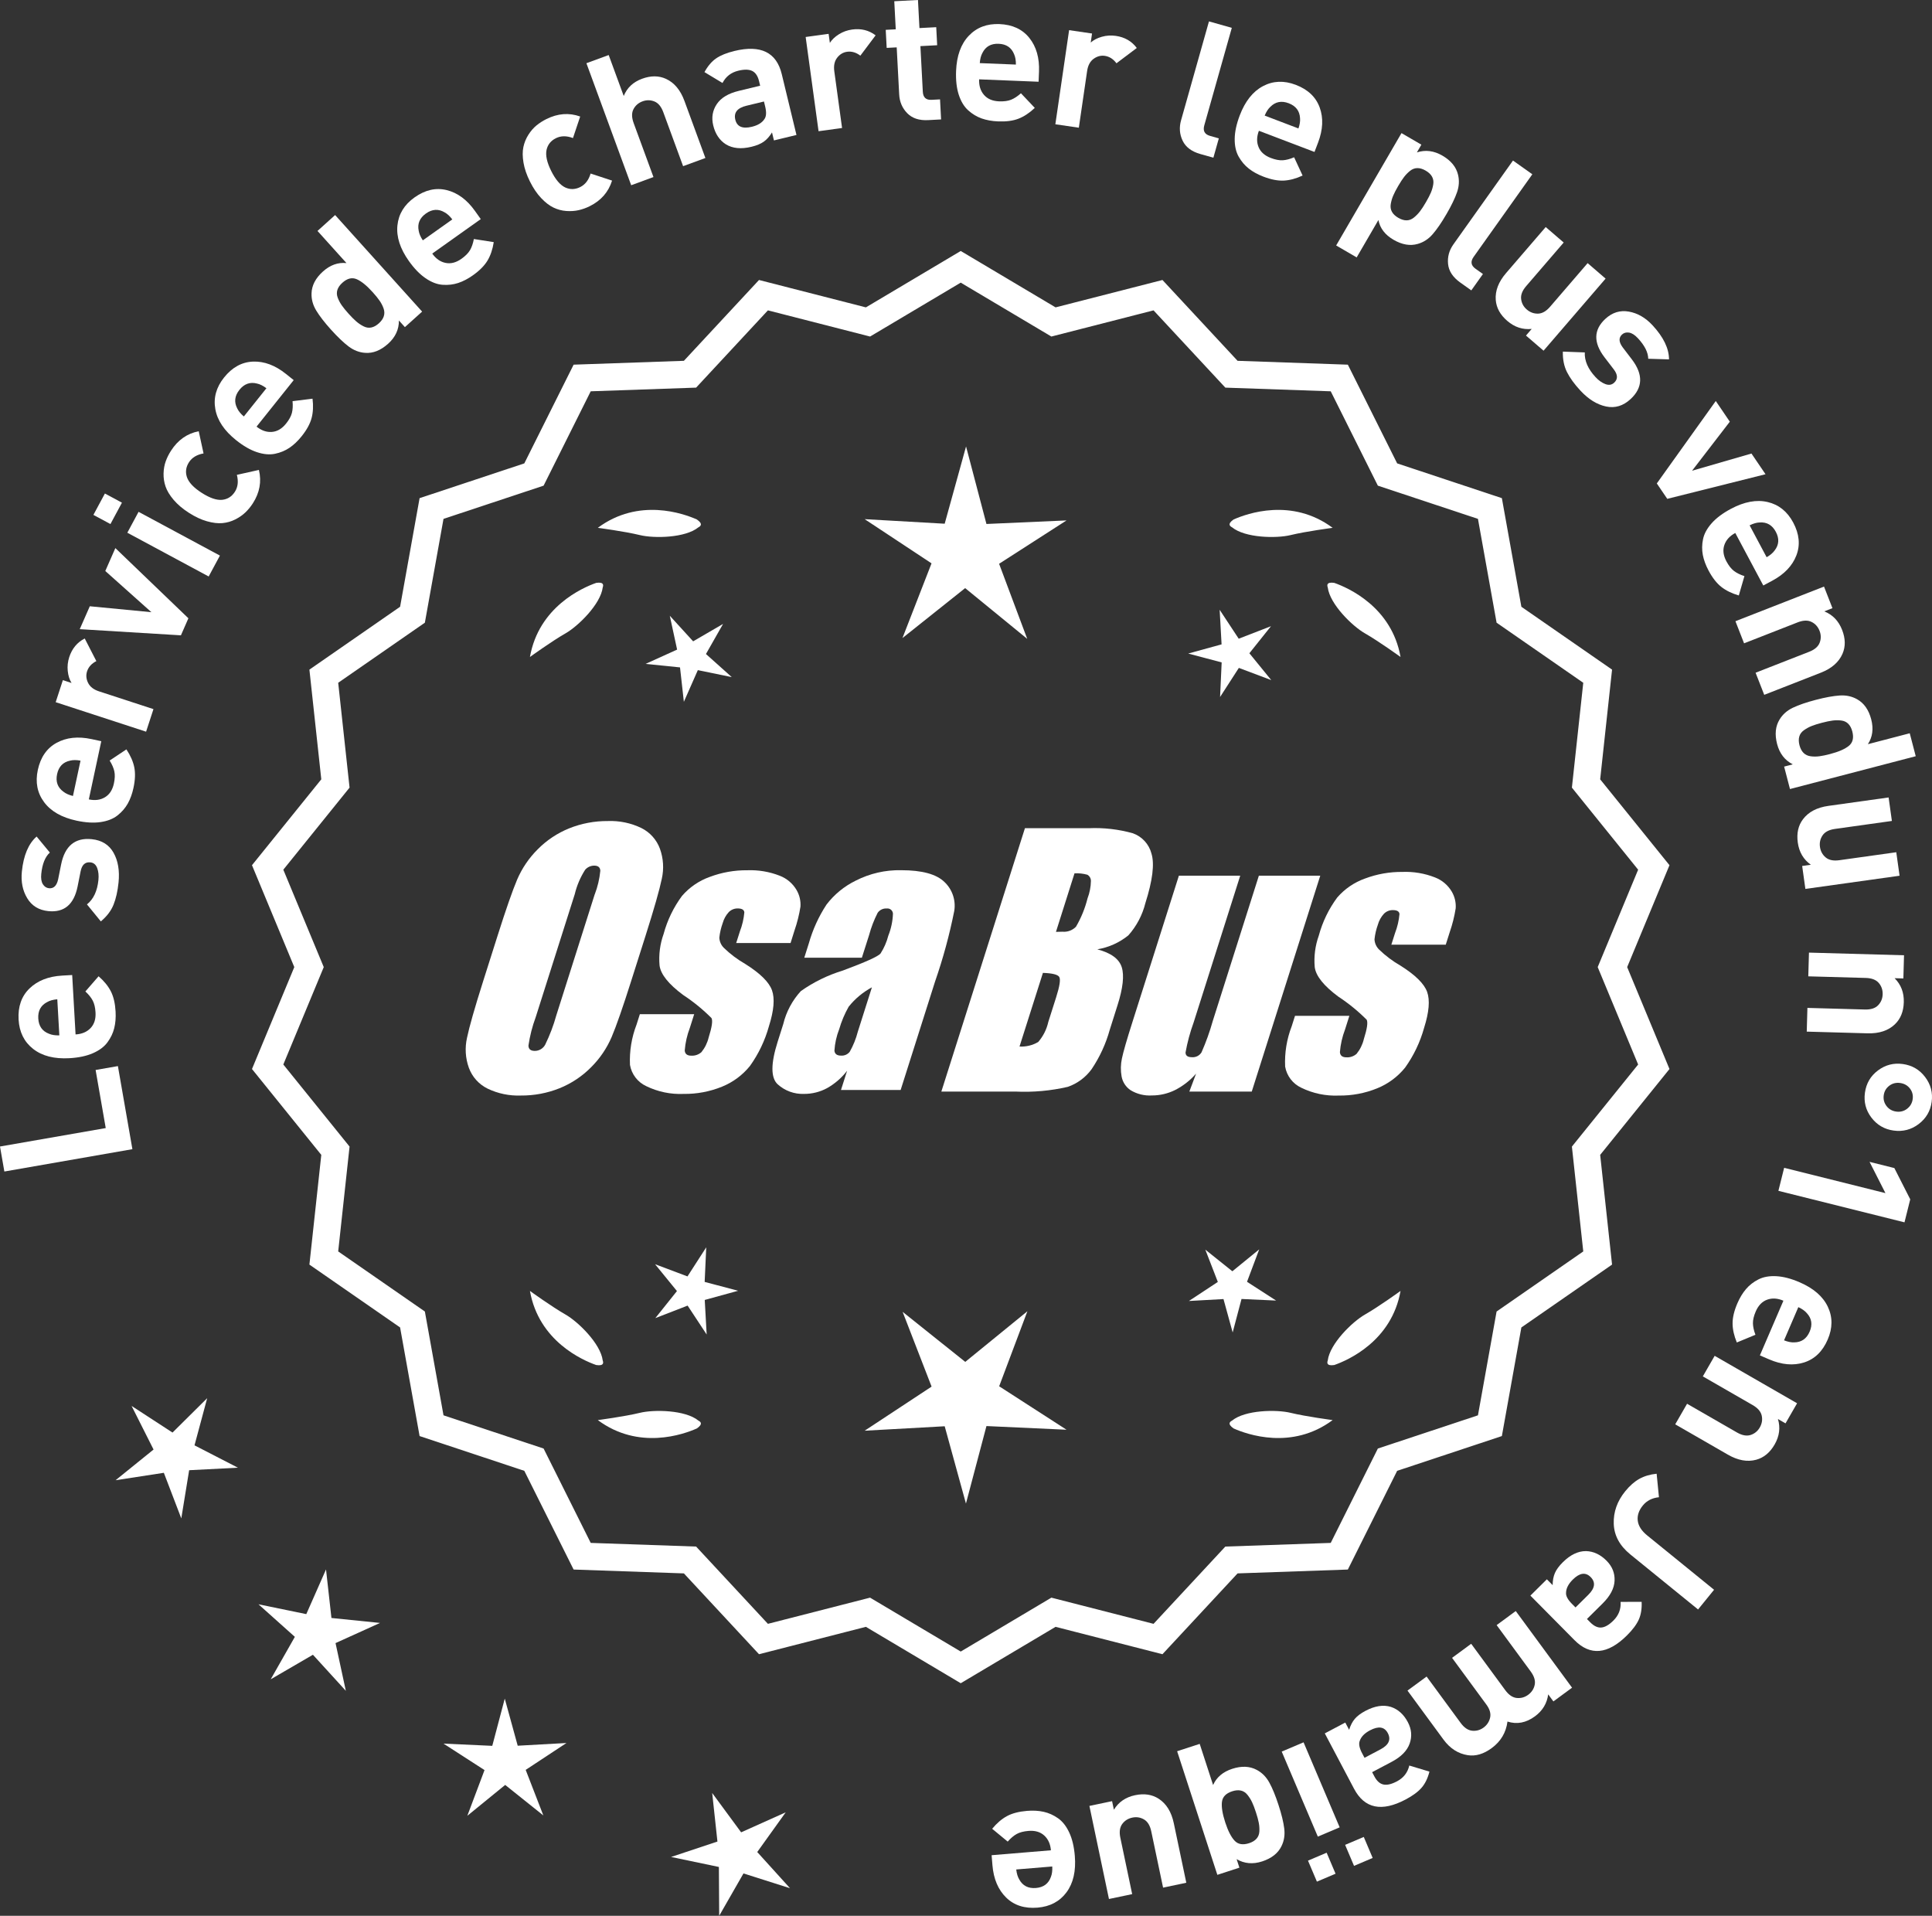
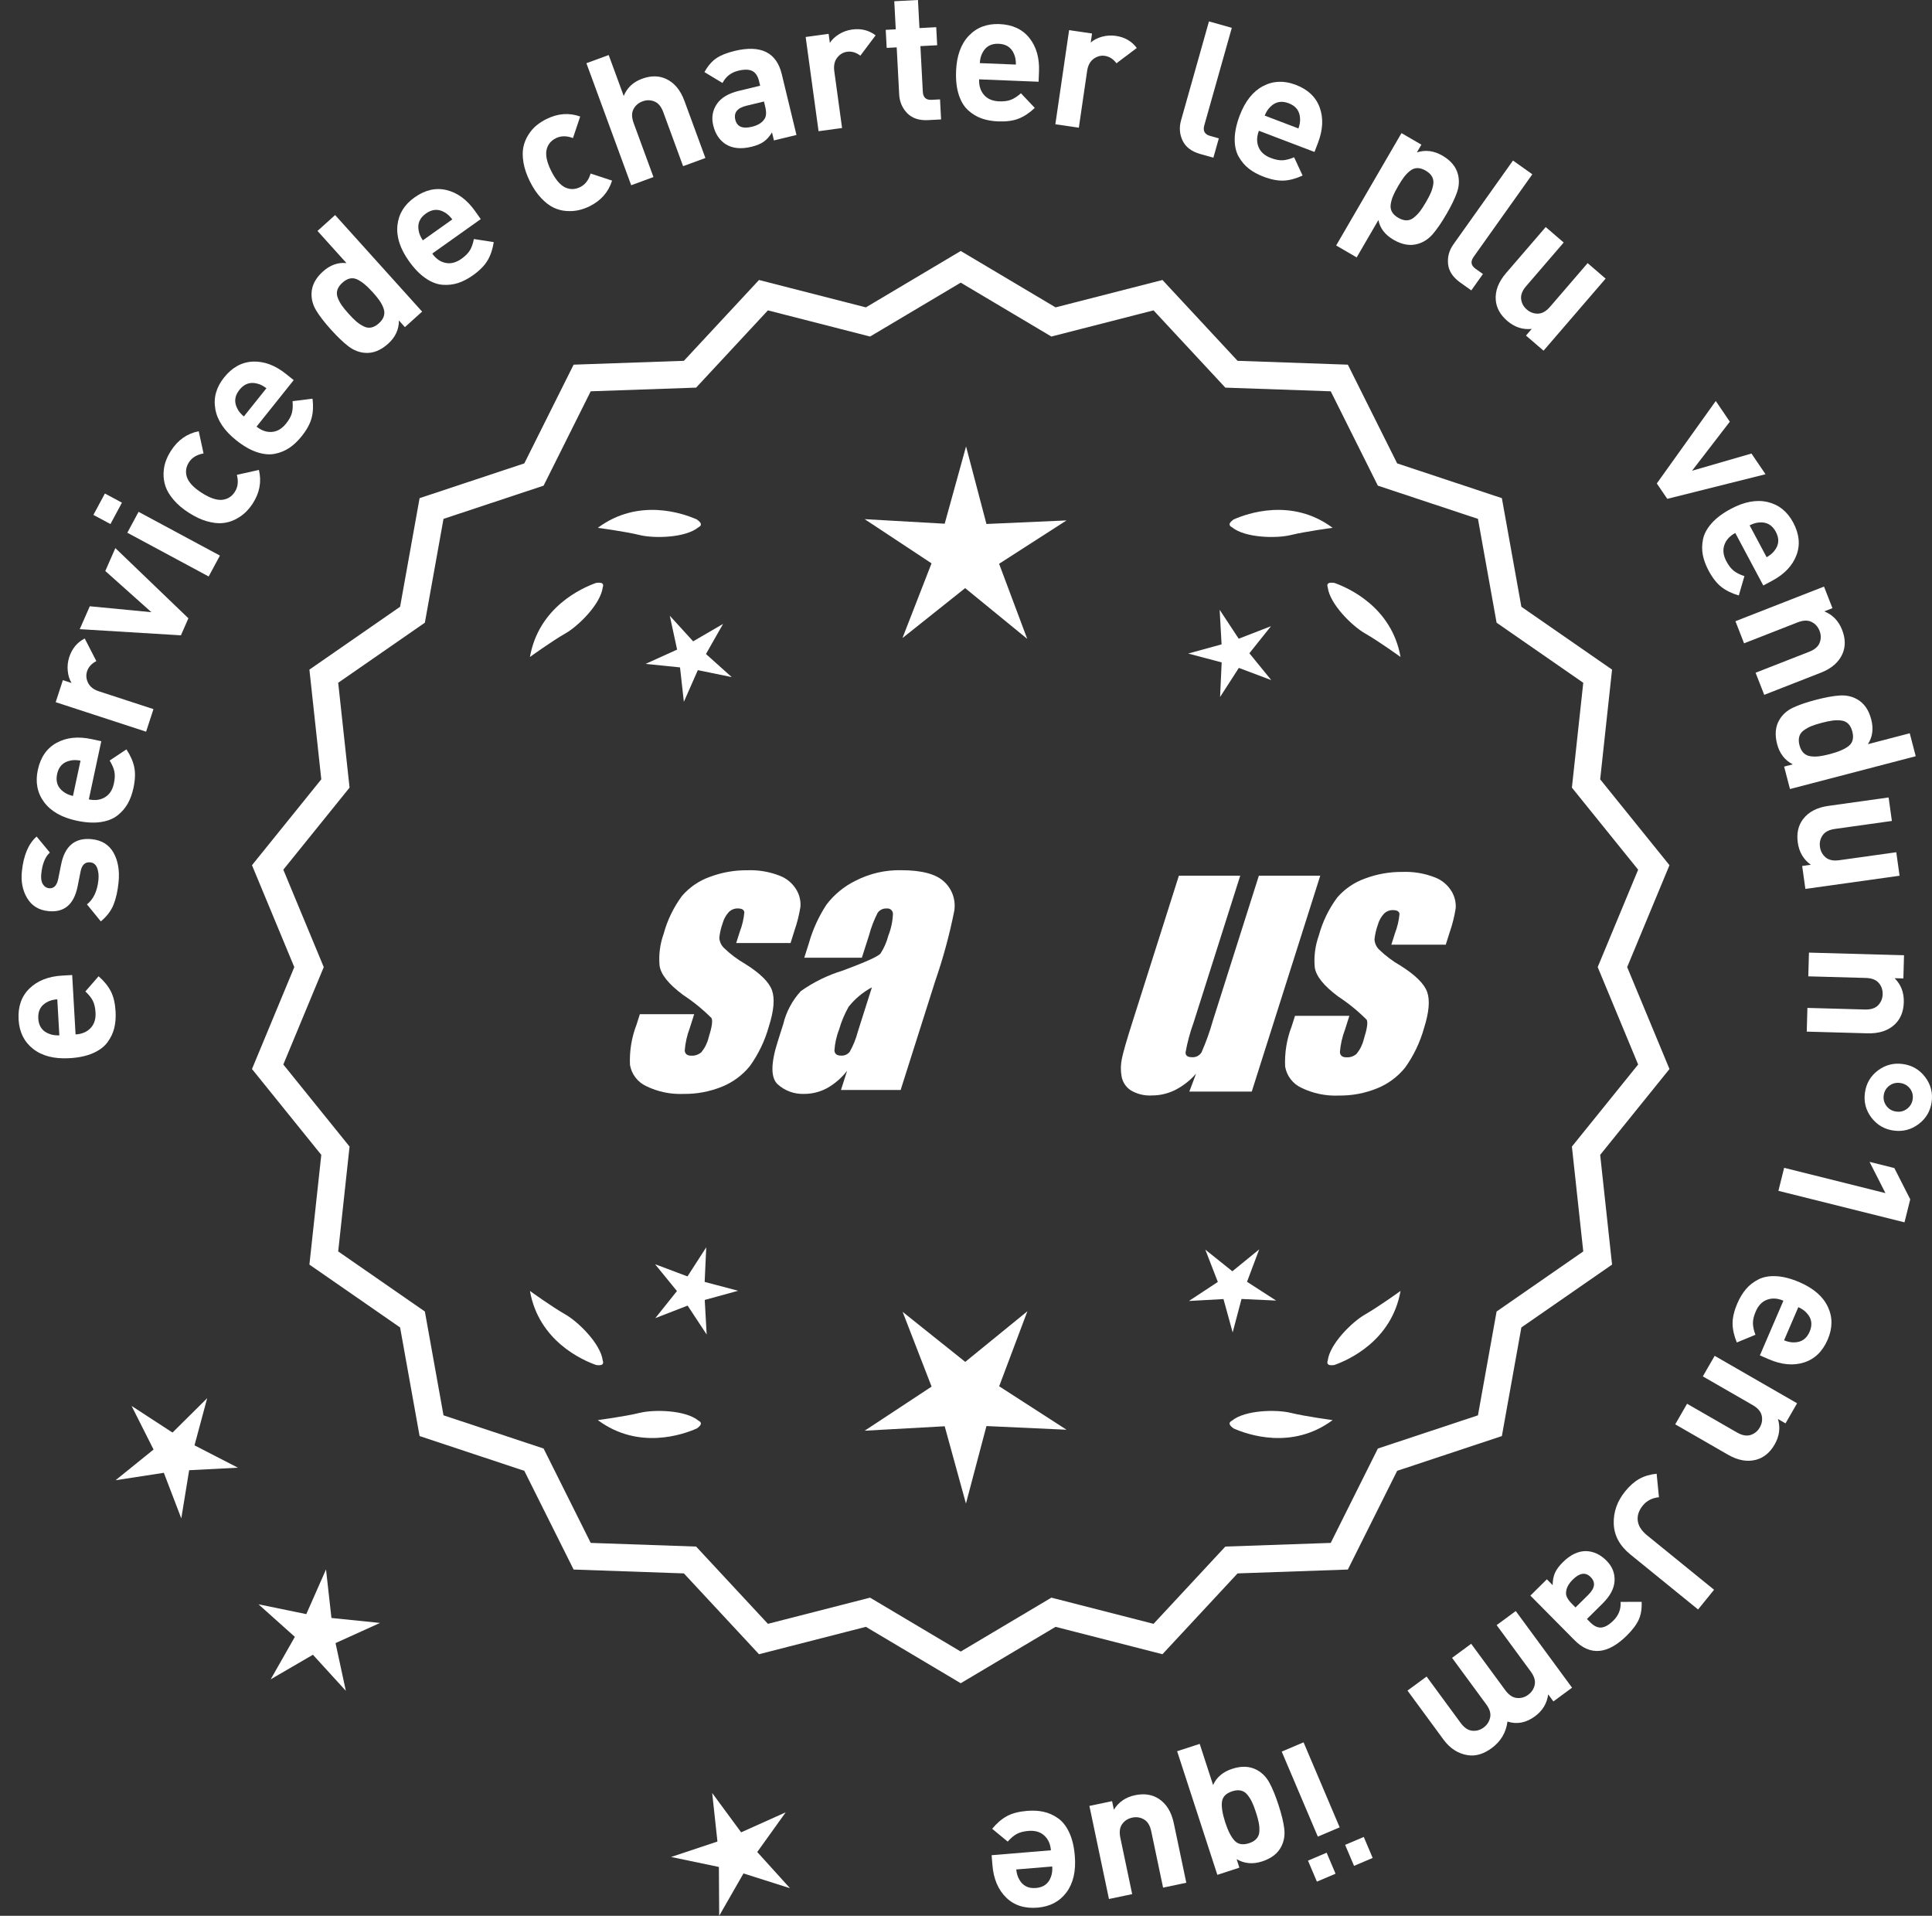
<svg xmlns="http://www.w3.org/2000/svg" id="Layer_2" data-name="Layer 2" viewBox="0 0 296.356 293.836">
  <rect x="0" y="0" width="296.356" height="293.836" fill="#333333" stroke="none" />
  <defs>
    <style>
      .cls-1 {
        fill: #fff;
      }
    </style>
  </defs>
  <g id="Layer_1-2" data-name="Layer 1">
    <g>
      <g>
        <polygon class="cls-1" points="31.781 214.446 26.462 219.719 20.184 215.634 23.555 222.322 17.729 227.03 25.133 225.891 27.81 232.886 29.014 225.494 36.495 225.108 29.836 221.679 31.781 214.446" />
        <polygon class="cls-1" points="50.841 248.158 50.009 240.714 46.983 247.567 39.647 246.057 45.229 251.052 41.526 257.563 48.001 253.798 53.05 259.332 51.469 252.009 58.292 248.918 50.841 248.158" />
-         <polygon class="cls-1" points="79.413 267.75 77.427 260.527 75.511 267.769 68.029 267.426 74.323 271.486 71.685 278.496 77.491 273.764 83.343 278.44 80.637 271.455 86.892 267.334 79.413 267.75" />
        <polygon class="cls-1" points="116.156 284.055 120.52 277.967 113.686 281.034 109.245 275.002 110.05 282.449 102.941 284.81 110.272 286.345 110.32 293.836 114.046 287.338 121.184 289.607 116.156 284.055" />
      </g>
      <g>
        <path class="cls-1" d="M147.37,257.538l-14.465-8.599-16.302,4.175-11.457-12.326-16.818-.586-7.52-15.055-15.972-5.301-2.974-16.563-13.831-9.586,1.813-16.73-10.57-13.094,6.453-15.542-6.453-15.542,10.57-13.094-1.813-16.73,13.831-9.586,2.974-16.563,15.972-5.301,7.52-15.055,16.818-.586,11.457-12.326,16.302,4.175,14.465-8.599,14.465,8.599,16.302-4.175,11.457,12.326,16.818.586,7.52,15.055,15.972,5.301,2.974,16.563,13.831,9.586-1.813,16.73,10.57,13.094-6.453,15.542,6.453,15.542-10.57,13.094,1.813,16.73-13.831,9.586-2.974,16.563-15.972,5.301-7.52,15.055-16.818.586-11.457,12.326-16.302-4.175-14.465,8.599ZM133.382,245.619l13.988,8.315,13.988-8.315,15.764,4.038,11.079-11.92,16.263-.567,7.272-14.558,15.445-5.126,2.876-16.017,13.375-9.27-1.753-16.179,10.222-12.662-6.24-15.029,6.24-15.029-10.222-12.662,1.753-16.178-13.375-9.27-2.876-16.017-15.445-5.126-7.272-14.558-16.263-.567-11.079-11.92-15.764,4.038-13.988-8.316-13.988,8.316-15.764-4.038-11.079,11.92-16.263.567-7.272,14.558-15.445,5.126-2.876,16.017-13.375,9.27,1.753,16.178-10.222,12.662,6.24,15.029-6.24,15.029,10.222,12.662-1.753,16.179,13.375,9.27,2.876,16.017,15.445,5.126,7.272,14.558,16.263.567,11.079,11.92,15.764-4.038Z" />
        <path class="cls-1" d="M147.37,258.165l-14.548-8.649-16.396,4.2-11.522-12.396-16.915-.591-7.563-15.141-16.063-5.332-2.991-16.658-13.911-9.641,1.823-16.827-10.631-13.169,6.49-15.631-6.49-15.631,10.631-13.17-1.823-16.827,13.911-9.641,2.991-16.658,16.063-5.332,7.563-15.141,16.915-.591,11.522-12.396,16.396,4.2,14.548-8.649,14.548,8.649,16.396-4.2,11.522,12.396,16.915.591,7.563,15.141,16.063,5.332,2.991,16.658,13.911,9.641-1.823,16.827,10.631,13.17-6.49,15.631,6.49,15.631-10.631,13.169,1.823,16.827-13.911,9.641-2.991,16.658-16.063,5.332-7.563,15.141-16.915.591-11.522,12.396-16.396-4.2-14.548,8.649ZM132.988,248.361l14.382,8.55,14.382-8.55.217.055,15.992,4.097,11.391-12.256,16.722-.583,7.477-14.969,15.88-5.27,2.957-16.469,13.752-9.531-1.803-16.634,10.51-13.019-6.416-15.453,6.416-15.453-10.51-13.02,1.803-16.634-13.752-9.531-2.957-16.469-15.88-5.27-7.477-14.969-16.722-.583-11.391-12.256-16.209,4.151-14.382-8.55-14.382,8.55-.217-.055-15.992-4.097-11.392,12.256-16.721.583-7.477,14.969-15.88,5.27-2.957,16.469-13.751,9.531,1.803,16.634-10.51,13.02,6.416,15.453-6.416,15.453,10.51,13.019-1.803,16.634,13.751,9.531,2.957,16.469,15.88,5.27,7.477,14.969,16.721.583,11.392,12.256,16.209-4.151ZM147.37,254.562l-14.071-8.365-15.858,4.062-11.145-11.99-16.36-.57-7.315-14.645-15.536-5.157-2.893-16.111-13.455-9.324,1.764-16.275-10.282-12.737,6.277-15.118-6.277-15.118,10.282-12.737-1.764-16.275,13.455-9.324,2.893-16.112,15.536-5.157,7.315-14.644,16.36-.571,11.145-11.99,15.858,4.062,14.071-8.364,14.071,8.365,15.858-4.062,11.144,11.99,16.36.571,7.315,14.644,15.536,5.157,2.893,16.112,13.454,9.324-1.763,16.275,10.282,12.737-6.277,15.118,6.277,15.118-10.282,12.737,1.763,16.275-13.454,9.324-2.893,16.111-15.536,5.157-7.315,14.645-16.36.57-11.144,11.99-15.858-4.062-14.071,8.365ZM133.465,245.041l.192.115,13.713,8.151,13.905-8.267,15.671,4.015,11.013-11.85,16.166-.562,7.229-14.473,15.354-5.095,2.859-15.922,13.295-9.215-1.743-16.082,10.161-12.587-6.203-14.94,6.203-14.94-10.161-12.587,1.743-16.082-13.295-9.215-2.859-15.923-15.354-5.095-7.229-14.472-16.167-.563-11.013-11.85-15.671,4.014-13.905-8.266-13.905,8.266-.217-.055-15.454-3.959-11.013,11.85-16.167.563-7.228,14.472-15.354,5.095-2.859,15.923-13.295,9.215,1.743,16.082-10.161,12.587,6.203,14.94-6.203,14.94,10.161,12.587-1.743,16.082,13.295,9.215,2.859,15.922,15.354,5.095,7.228,14.473,16.166.562,11.014,11.85,15.67-4.015Z" />
      </g>
      <g>
        <polygon class="cls-1" points="108.09 196.613 108.333 191.307 105.455 195.77 100.484 193.9 103.839 198.017 100.524 202.166 105.476 200.247 108.398 204.682 108.103 199.379 113.224 197.971 108.09 196.613" />
        <polygon class="cls-1" points="157.596 201.112 148.064 208.88 138.458 201.205 142.9 212.671 132.632 219.435 144.91 218.753 148.17 230.609 151.315 218.722 163.599 219.285 153.265 212.62 157.596 201.112" />
        <polygon class="cls-1" points="191.284 196.595 193.154 191.624 189.037 194.98 184.888 191.665 186.807 196.617 182.372 199.539 187.675 199.244 189.083 204.365 190.441 199.231 195.747 199.474 191.284 196.595" />
      </g>
      <g>
        <path class="cls-1" d="M188.984,217.889c-.197.099-.32.215-.359.348-.001.002-.003.003-.005.005.001 0.0.002.001.003.001-.063.227.115.505.606.846,2.043.909,8.925,3.375,15.191-1.283,0,0-4.07-.534-6.459-1.115-2.166-.527-6.98-.443-8.977,1.198Z" />
        <path class="cls-1" d="M203.648,209.155c0.0.002-0.0.004-0.0.007.001-0.0.002-.001.003-.001.11.208.43.288,1.022.199,2.109-.742,8.805-3.676,10.161-11.365,0,0-3.325,2.407-5.461,3.625-1.936,1.104-5.378,4.471-5.703,7.036-.075.207-.085.376-.022.5Z" />
      </g>
      <g>
        <path class="cls-1" d="M107.137,217.889c.197.099.32.215.359.348.001.002.003.003.005.005-.001 0-.002.001-.003.001.063.227-.115.505-.606.846-2.043.909-8.925,3.375-15.191-1.283,0,0,4.07-.534,6.459-1.115,2.166-.527,6.98-.443,8.977,1.198Z" />
        <path class="cls-1" d="M92.474,209.155c-0.0.002 0.0.004 0.0.007-.001-0-.002-.001-.003-.001-.11.208-.43.288-1.022.199-2.109-.742-8.805-3.676-10.161-11.365,0,0,3.325,2.407,5.461,3.625,1.936,1.104,5.378,4.471,5.703,7.036.075.207.085.376.022.5Z" />
      </g>
      <g>
        <path class="cls-1" d="M107.137,80.873c.197-.099.32-.215.359-.348.001-.002.003-.003.005-.005-.001-0-.002-.001-.003-.001.063-.227-.115-.505-.606-.846-2.043-.909-8.925-3.375-15.191,1.283,0,0,4.07.534,6.459,1.115,2.166.527,6.98.443,8.977-1.198Z" />
        <path class="cls-1" d="M92.474,89.606c-0-.002 0-.004 0-.007-.001 0-.002.001-.003.001-.11-.208-.43-.288-1.022-.199-2.109.742-8.805,3.676-10.161,11.365,0,0,3.325-2.407,5.461-3.625,1.936-1.104,5.378-4.471,5.703-7.036.075-.207.085-.376.022-.5Z" />
      </g>
      <g>
        <path class="cls-1" d="M188.984,80.873c-.197-.099-.32-.215-.359-.348-.001-.002-.003-.003-.005-.005.001-0.0.002-.001.003-.001-.063-.227.115-.505.606-.846,2.043-.909,8.925-3.375,15.191,1.283,0,0-4.07.534-6.459,1.115-2.166.527-6.98.443-8.977-1.198Z" />
        <path class="cls-1" d="M203.648,89.606c0-.002-0-.004-0-.007.001 0.0.002.001.003.001.11-.208.43-.288,1.022-.199,2.109.742,8.805,3.676,10.161,11.365,0,0-3.325-2.407-5.461-3.625-1.936-1.104-5.378-4.471-5.703-7.036-.075-.207-.085-.376-.022-.5Z" />
      </g>
      <g id="Group_4" data-name="Group 4">
        <g id="Group_1" data-name="Group 1">
-           <path id="Path_1" data-name="Path 1" class="cls-1" d="M96.828,150.432c-1.287,4.058-2.289,6.932-3.006,8.623-.743,1.73-1.811,3.301-3.145,4.628-1.374,1.392-3.018,2.488-4.831,3.221-1.89.759-3.911,1.14-5.947,1.123-1.762.067-3.514-.296-5.104-1.059-1.333-.652-2.362-1.794-2.872-3.188-.534-1.48-.633-3.081-.285-4.615.343-1.661,1.174-4.572,2.493-8.734l2.193-6.911c1.287-4.058,2.289-6.932,3.006-8.623.743-1.73,1.811-3.301,3.145-4.628,1.374-1.392,3.018-2.488,4.831-3.221,1.89-.757,3.911-1.138,5.947-1.12,1.762-.067,3.514.296,5.104,1.059,1.332.654,2.36,1.796,2.872,3.189.534,1.48.633,3.082.285,4.616-.343,1.661-1.173,4.571-2.492,8.731l-2.194,6.909ZM91.237,137.158c.442-1.159.728-2.373.849-3.608-.025-.526-.342-.786-.951-.786-.528.006-1.028.236-1.375.634-.738,1.153-1.278,2.422-1.598,3.754l-5.99,18.863c-.521,1.405-.892,2.861-1.11,4.343,0,.552.337.824.98.824.663-.002,1.272-.367,1.586-.951.708-1.449,1.281-2.96,1.712-4.514l5.891-18.565.005.005Z" />
          <path id="Path_2" data-name="Path 2" class="cls-1" d="M121.264,144.64h-8.337l.571-1.795c.36-.932.588-1.91.678-2.904-.032-.406-.374-.609-1.027-.609-.511-.005-1.002.199-1.36.563-.44.48-.76,1.059-.932,1.687-.261.721-.434,1.471-.516,2.234.027.588.273,1.145.692,1.559.987.957,2.09,1.787,3.283,2.47,2.283,1.433,3.65,2.78,4.102,4.039.45,1.262.298,3.1-.469,5.516-.606,2.188-1.593,4.253-2.916,6.099-1.134,1.403-2.607,2.494-4.28,3.17-1.866.76-3.866,1.137-5.881,1.11-1.989.089-3.969-.323-5.758-1.198-1.308-.611-2.234-1.824-2.479-3.246-.096-2.11.247-4.217,1.008-6.188l.507-1.598h8.334l-.665,2.097c-.426,1.113-.691,2.281-.786,3.469.038.533.375.799.995.799.573.035,1.136-.159,1.566-.539.535-.66.914-1.431,1.11-2.258.501-1.579.646-2.568.436-2.968-1.324-1.328-2.782-2.516-4.35-3.545-2.238-1.661-3.445-3.17-3.62-4.527-.144-1.635.068-3.281.622-4.825.569-2.111,1.53-4.096,2.831-5.852,1.142-1.318,2.605-2.319,4.247-2.904,1.841-.694,3.795-1.04,5.763-1.02,1.695-.065,3.385.22,4.965.837,1.093.416,2.01,1.195,2.597,2.206.446.77.652,1.655.589,2.543-.197,1.246-.505,2.473-.919,3.665l-.603,1.927v-.013Z" />
          <path id="Path_3" data-name="Path 3" class="cls-1" d="M132.202,146.892h-8.832l.704-2.219c.594-2.102,1.506-4.101,2.703-5.929,1.19-1.558,2.727-2.818,4.489-3.678,2.159-1.102,4.557-1.651,6.981-1.598,3.183,0,5.391.602,6.626,1.807,1.207,1.138,1.77,2.801,1.503,4.439-.732,3.678-1.717,7.301-2.948,10.842l-5.275,16.619h-9.151l.939-2.948c-.833,1.085-1.877,1.991-3.069,2.663-1.084.587-2.299.892-3.532.888-1.495.057-2.952-.476-4.058-1.483-1.059-.989-1.059-3.155,0-6.499l.863-2.723c.457-1.89,1.387-3.633,2.701-5.066,1.961-1.384,4.13-2.445,6.425-3.145,3.5-1.3,5.432-2.171,5.795-2.614.543-.846.947-1.772,1.198-2.745.429-1.076.669-2.218.71-3.376-.029-.466-.43-.82-.895-.792-.018.001-.037.003-.055.005-.549-.041-1.079.21-1.395.66-.559,1.094-1.001,2.244-1.319,3.43l-1.105,3.462ZM133.746,151.431c-1.375.739-2.587,1.749-3.563,2.968-.617,1.087-1.105,2.242-1.452,3.442-.417,1.06-.665,2.179-.735,3.316.057.494.387.748,1.008.748.515.039,1.016-.18,1.337-.584.548-.968.966-2.005,1.243-3.082l2.162-6.809Z" />
        </g>
        <g id="Group_3" data-name="Group 3">
-           <path id="Path_7" data-name="Path 7" class="cls-1" d="M157.209,127.026h9.778c2.286-.102,4.574.159,6.778.773,1.417.502,2.491,1.676,2.866,3.132.482,1.573.169,4.102-.939,7.589-.458,1.832-1.352,3.527-2.606,4.939-1.376,1.117-3.019,1.855-4.768,2.143,2.092.552,3.341,1.458,3.747,2.732s.191,3.227-.647,5.852l-1.186,3.747c-.599,2.16-1.543,4.209-2.797,6.068-.911,1.247-2.181,2.187-3.64,2.694-2.64.61-5.352.853-8.059.723h-11.338l12.82-40.394h-.012ZM159.98,149.209l-3.594,11.305c1.003.055,2-.187,2.866-.697.763-.878,1.295-1.933,1.548-3.069l1.198-3.766c.552-1.731.712-2.779.481-3.145-.229-.368-1.059-.571-2.505-.622l.005-.007ZM164.824,133.941l-2.847,8.985c.425-.019.755-.025.989-.025.773.074,1.538-.207,2.08-.762.796-1.36,1.394-2.827,1.775-4.356.325-.849.501-1.747.519-2.656.007-.396-.201-.766-.545-.964-.638-.177-1.299-.25-1.96-.218l-.012-.003Z" />
          <path id="Path_8" data-name="Path 8" class="cls-1" d="M202.518,134.311l-10.506,33.107h-9.574l1.034-2.752c-.9,1.034-1.989,1.886-3.208,2.511-1.107.552-2.327.839-3.563.837-1.145.071-2.284-.208-3.267-.799-.732-.487-1.233-1.252-1.389-2.118-.163-.914-.146-1.851.051-2.759.197-.957.742-2.86,1.649-5.7l7.089-22.332h9.409l-7.152,22.528c-.542,1.492-.956,3.028-1.236,4.59,0,.481.317.723.97.723.596.053,1.171-.237,1.483-.748.687-1.562,1.264-3.17,1.725-4.812l7.07-22.28h9.409l.005.004Z" />
          <path id="Path_9" data-name="Path 9" class="cls-1" d="M221.76,144.893h-8.338l.571-1.795c.36-.932.588-1.91.678-2.904-.032-.406-.374-.609-1.027-.609-.511-.004-1.001.199-1.359.563-.44.48-.76,1.059-.932,1.687-.26.721-.432,1.47-.514,2.231.027.588.273,1.145.692,1.559.986.958,2.089,1.788,3.281,2.472,2.283,1.433,3.65,2.78,4.102,4.039.45,1.262.298,3.1-.469,5.516-.606,2.188-1.593,4.253-2.916,6.099-1.134,1.403-2.607,2.494-4.28,3.17-1.866.76-3.866,1.137-5.881,1.11-1.989.089-3.969-.323-5.758-1.198-1.308-.611-2.234-1.824-2.479-3.246-.096-2.11.247-4.217,1.008-6.188l.507-1.598h8.338l-.665,2.099c-.426,1.113-.691,2.281-.786,3.469.038.533.375.799.995.799.573.035,1.136-.159,1.566-.539.535-.66.914-1.431,1.11-2.258.501-1.579.646-2.568.436-2.968-1.324-1.328-2.782-2.516-4.35-3.545-2.238-1.661-3.445-3.17-3.62-4.527-.144-1.635.068-3.281.622-4.825.569-2.111,1.53-4.096,2.831-5.852,1.142-1.318,2.605-2.319,4.247-2.904,1.841-.694,3.795-1.04,5.763-1.02,1.695-.065,3.385.22,4.965.837,1.096.414,2.016,1.194,2.606,2.206.446.77.652,1.655.589,2.543-.197,1.246-.505,2.473-.919,3.665l-.609,1.921-.007-.009Z" />
        </g>
      </g>
      <g>
-         <path class="cls-1" d="M18.085,163.511l2.224,12.744-19.64,3.426-.669-3.835,16.22-2.828-1.554-8.91,3.419-.597Z" />
+         <path class="cls-1" d="M18.085,163.511Z" />
        <path class="cls-1" d="M11.073,149.544l.518,9.113c.97-.056,1.736-.38,2.301-.973.565-.593.818-1.393.761-2.398-.042-.745-.184-1.35-.426-1.813-.24-.463-.618-.932-1.132-1.407l2.028-2.331c.845.737,1.473,1.511,1.884,2.318.411.809.651,1.838.723,3.086.053.933-.016,1.782-.207,2.551-.189.768-.535,1.493-1.039,2.176-.504.684-1.247,1.239-2.232,1.67-.986.43-2.186.685-3.603.766-2.33.132-4.185-.342-5.563-1.423-1.38-1.081-2.124-2.581-2.234-4.501-.113-1.993.447-3.587,1.679-4.778,1.231-1.192,2.899-1.848,5.007-1.968l1.537-.087ZM8.788,153.264c-.632.055-1.147.196-1.546.424-.982.505-1.438,1.344-1.371,2.519.066,1.174.615,1.956,1.647,2.346.422.183.95.265,1.585.247l-.315-5.535Z" />
        <path class="cls-1" d="M14.073,128.71c1.541.156,2.657.852,3.348,2.085.691,1.233.945,2.751.763,4.552-.136,1.337-.393,2.475-.769,3.412-.377.938-1.026,1.791-1.948,2.56l-2.128-2.607c1-.799,1.587-2.044,1.758-3.734.072-.705.008-1.321-.191-1.849-.2-.526-.551-.815-1.052-.866-.798-.081-1.297.385-1.492,1.396l-.462,2.317c-.562,2.757-2.057,4.013-4.491,3.766-1.449-.147-2.525-.806-3.232-1.975s-.981-2.534-.822-4.095c.25-2.469,1.005-4.26,2.261-5.37l2.03,2.457c-.723.658-1.162,1.749-1.316,3.272-.07.687.013,1.216.247,1.587s.547.576.936.615c.725.073,1.193-.386,1.407-1.377l.454-2.262c.571-2.85,2.139-4.146,4.701-3.885Z" />
        <path class="cls-1" d="M15.536,113.681l-1.91,8.926c.95.203,1.775.093,2.477-.329.702-.423,1.157-1.127,1.368-2.113.156-.729.179-1.35.069-1.86-.111-.511-.351-1.062-.72-1.657l2.57-1.712c.622.935,1.023,1.847,1.205,2.734.183.889.143,1.944-.119,3.167-.195.913-.486,1.715-.873,2.405-.386.69-.911,1.298-1.577,1.823-.667.526-1.532.866-2.596,1.021s-2.289.083-3.677-.214c-2.281-.488-3.944-1.436-4.989-2.844-1.045-1.406-1.367-3.05-.964-4.931.418-1.953,1.378-3.341,2.881-4.165,1.505-.824,3.286-1.015,5.349-.574l1.506.323ZM12.351,116.663c-.625-.114-1.16-.114-1.604.001-1.08.227-1.743.916-1.989,2.065-.246,1.15.076,2.05.969,2.698.359.287.848.506,1.463.657l1.161-5.422Z" />
        <path class="cls-1" d="M12.997,97.928l1.783,3.469c-.729.371-1.203.893-1.425,1.567-.189.585-.137,1.177.158,1.774s.852,1.029,1.668,1.295l8.358,2.729-1.13,3.46-13.868-4.525,1.104-3.381,1.331.435c-.31-.494-.505-1.103-.582-1.825-.078-.722-.002-1.438.229-2.148.43-1.313,1.221-2.263,2.373-2.849Z" />
        <path class="cls-1" d="M17.695,84.064l11.204,10.765-1.147,2.614-15.52-.945,1.543-3.512,9.449.909-7.072-6.318,1.543-3.513Z" />
        <path class="cls-1" d="M18.705,77.098l-1.764,3.279-2.614-1.405,1.764-3.28,2.614,1.406ZM33.734,85.213l-1.725,3.205-12.478-6.711,1.724-3.205,12.479,6.711Z" />
        <path class="cls-1" d="M39.716,72.075c.429,1.785.117,3.493-.933,5.126-.333.519-.716.983-1.146,1.394-.431.411-.95.771-1.559,1.079-.608.308-1.261.493-1.956.557s-1.49-.031-2.382-.283c-.893-.252-1.815-.686-2.774-1.302-.958-.615-1.736-1.276-2.336-1.984-.6-.706-1.011-1.388-1.233-2.042-.224-.653-.325-1.323-.307-2.01.021-.687.132-1.309.336-1.866.202-.557.47-1.095.804-1.613,1.06-1.648,2.478-2.645,4.253-2.99l.74,3.405c-1.027.183-1.773.635-2.238,1.357-.464.722-.57,1.475-.319,2.257.271.819,1.028,1.628,2.269,2.425,1.258.808,2.313,1.166,3.172,1.073.817-.096,1.457-.505,1.921-1.228.465-.722.567-1.589.307-2.6l3.382-.755Z" />
        <path class="cls-1" d="M45.051,58.303l-5.699,7.13c.758.605,1.545.877,2.361.812s1.538-.49,2.168-1.278c.467-.582.765-1.127.894-1.633.131-.506.162-1.107.099-1.804l3.065-.382c.138,1.113.088,2.108-.146,2.984-.234.876-.742,1.803-1.524,2.779-.582.729-1.201,1.316-1.854,1.761-.655.445-1.396.754-2.229.926-.831.173-1.757.09-2.777-.248-1.02-.338-2.084-.95-3.191-1.836-1.823-1.457-2.887-3.048-3.191-4.774-.306-1.726.142-3.339,1.343-4.841,1.248-1.56,2.728-2.372,4.439-2.438,1.714-.064,3.393.562,5.041,1.879l1.202.962ZM40.867,59.546c-.508-.382-.986-.62-1.435-.717-1.067-.279-1.969.04-2.702.958-.734.919-.849,1.868-.341,2.848.193.417.531.831,1.016,1.241l3.462-4.33Z" />
        <path class="cls-1" d="M64.751,47.794l-2.641,2.38-.919-1.019c.009,1.375-.542,2.562-1.651,3.562-1.138,1.025-2.312,1.493-3.523,1.403-.908-.061-1.758-.388-2.545-.984-.788-.596-1.688-1.456-2.702-2.579-.998-1.109-1.755-2.087-2.266-2.933s-.749-1.725-.716-2.635c.036-1.214.617-2.327,1.739-3.339,1.109-1,2.314-1.433,3.617-1.3l-4.442-4.929,2.703-2.438,13.346,14.81ZM57.155,44.802c-.911-1.012-1.728-1.672-2.444-1.98-.719-.308-1.451-.125-2.199.55-.389.35-.642.717-.762,1.101-.118.384-.1.781.057,1.192.157.411.362.799.614,1.162.253.363.604.794,1.053,1.294.45.499.843.893,1.179,1.181.335.289.702.536,1.102.741.398.206.794.27,1.189.19.393-.078.784-.292,1.173-.643.389-.35.643-.716.761-1.1.12-.384.104-.785-.046-1.202-.15-.418-.358-.815-.623-1.192-.264-.377-.615-.809-1.053-1.294Z" />
        <path class="cls-1" d="M73.745,33.606l-7.441,5.287c.562.792,1.244,1.269,2.047,1.431.803.163,1.615-.048,2.436-.632.609-.433,1.045-.874,1.31-1.325.264-.45.46-1.02.59-1.707l3.052.477c-.175,1.108-.494,2.051-.96,2.829-.467.778-1.21,1.529-2.229,2.253-.761.541-1.517.936-2.269,1.184-.751.247-1.55.34-2.396.277-.847-.062-1.714-.397-2.602-1.003s-1.743-1.486-2.565-2.643c-1.351-1.902-1.938-3.725-1.756-5.468s1.055-3.172,2.624-4.285c1.627-1.157,3.273-1.531,4.938-1.122,1.664.409,3.106,1.473,4.329,3.192l.893,1.255ZM69.379,33.651c-.383-.507-.776-.868-1.182-1.084-.949-.562-1.902-.503-2.862.179-.958.682-1.329,1.562-1.109,2.644.07.454.281.945.635,1.473l4.519-3.211Z" />
        <path class="cls-1" d="M93.886,27.698c-.546,1.752-1.687,3.061-3.425,3.926-.551.274-1.117.478-1.698.61-.581.132-1.211.175-1.891.128-.681-.048-1.336-.222-1.965-.523-.631-.302-1.264-.789-1.901-1.463-.637-.673-1.21-1.519-1.717-2.538-.508-1.02-.838-1.986-.99-2.901-.153-.914-.158-1.709-.015-2.386.143-.675.4-1.303.769-1.883.368-.579.781-1.057,1.241-1.432.46-.374.966-.699,1.518-.974,1.755-.873,3.483-1.003,5.185-.391l-1.107,3.304c-.978-.369-1.85-.362-2.617.02-.77.383-1.246.975-1.432,1.775-.186.844.051,1.925.707,3.245.667,1.337,1.391,2.186,2.176,2.546.749.336,1.509.312,2.278-.071.769-.382,1.299-1.073,1.594-2.075l3.291,1.083Z" />
        <path class="cls-1" d="M108.202,24.233l-3.418,1.254-3.039-8.28c-.314-.858-.769-1.407-1.363-1.646-.595-.238-1.199-.246-1.812-.021-.632.231-1.097.631-1.396,1.198-.298.566-.29,1.279.024,2.138l3.039,8.28-3.417,1.254-6.869-18.715,3.418-1.254,2.306,6.282c.511-1.262,1.45-2.144,2.816-2.645,1.349-.495,2.575-.487,3.678.022,1.27.588,2.209,1.714,2.82,3.379l3.213,8.753Z" />
        <path class="cls-1" d="M122.173,20.701l-3.456.836-.297-1.226c-.37.608-.79,1.08-1.256,1.413-.468.334-1.1.598-1.898.79-1.579.382-2.886.257-3.922-.377-.979-.628-1.624-1.595-1.94-2.901-.289-1.197-.11-2.282.538-3.256.647-.973,1.771-1.651,3.368-2.038l3.292-.796-.171-.708c-.188-.779-.534-1.296-1.037-1.55-.503-.252-1.218-.267-2.142-.043-1.107.268-1.916.895-2.426,1.883l-2.766-1.666c.506-.928,1.101-1.629,1.782-2.101.683-.473,1.624-.854,2.821-1.144,4.028-.974,6.445.209,7.252,3.548l2.257,9.335ZM117.371,16.331l-.184-.763-2.694.651c-1.397.338-1.964,1.052-1.701,2.14.259,1.071,1.104,1.433,2.538,1.086.927-.224,1.568-.619,1.932-1.187.288-.396.325-1.039.109-1.928Z" />
        <path class="cls-1" d="M134.315,5.419l-2.342,3.118c-.652-.494-1.33-.694-2.032-.598-.61.083-1.119.389-1.528.916-.408.527-.554,1.216-.438,2.066l1.193,8.71-3.606.494-1.979-14.453,3.523-.482.189,1.388c.31-.495.772-.936,1.388-1.321.616-.385,1.293-.629,2.033-.73,1.369-.188,2.568.11,3.599.893Z" />
        <path class="cls-1" d="M144.354,18.318l-1.984.105c-1.38.072-2.45-.282-3.21-1.064-.762-.782-1.172-1.742-1.231-2.88l-.381-7.214-1.537.081-.146-2.768,1.537-.081-.226-4.307,3.634-.191.228,4.307,2.573-.136.145,2.768-2.572.136.368,6.99c.046.877.489,1.292,1.327,1.248l1.315-.069.161,3.075Z" />
        <path class="cls-1" d="M159.312,12.537l-9.12-.367c-.039.971.209,1.765.744,2.384.536.62,1.307.95,2.314.99.745.03,1.361-.053,1.846-.248.483-.194.987-.524,1.51-.989l2.124,2.243c-.815.771-1.646,1.32-2.491,1.651-.844.33-1.891.47-3.142.419-.932-.037-1.771-.188-2.517-.451-.747-.264-1.435-.679-2.066-1.246-.63-.567-1.112-1.362-1.445-2.384-.331-1.023-.47-2.242-.412-3.66.095-2.331.745-4.131,1.955-5.399,1.209-1.269,2.774-1.864,4.695-1.786,1.996.08,3.526.791,4.593,2.132,1.068,1.342,1.56,3.066,1.475,5.174l-.062,1.538ZM155.832,9.903c.006-.635-.085-1.161-.272-1.58-.407-1.025-1.199-1.562-2.373-1.609-1.176-.047-2.007.424-2.495,1.413-.223.402-.355.92-.399,1.553l5.54.224Z" />
        <path class="cls-1" d="M174.375,7.36l-3.116,2.346c-.488-.655-1.084-1.035-1.786-1.138-.608-.089-1.183.063-1.722.456-.538.393-.87,1.015-.993,1.863l-1.272,8.7-3.602-.526,2.109-14.435,3.518.514-.201,1.386c.435-.39,1-.685,1.699-.884.698-.199,1.417-.246,2.156-.138,1.368.199,2.437.818,3.21,1.855Z" />
        <path class="cls-1" d="M186.124,24.187l-1.995-.562c-1.348-.38-2.255-1.063-2.724-2.049s-.548-2.026-.239-3.122l4.282-15.172,3.503.989-4.221,14.956c-.239.844.056,1.383.882,1.615l1.348.381-.836,2.964Z" />
        <path class="cls-1" d="M201.636,23.305l-8.53-3.247c-.345.907-.362,1.739-.052,2.497s.938,1.315,1.879,1.674c.698.266,1.308.383,1.829.352.521-.031,1.104-.184,1.747-.458l1.3,2.802c-1.017.472-1.98.729-2.886.773s-1.943-.155-3.111-.601c-.873-.332-1.62-.741-2.244-1.229-.623-.487-1.145-1.1-1.562-1.838-.419-.738-.622-1.646-.612-2.72.011-1.075.268-2.275.772-3.602.829-2.18,2.02-3.68,3.569-4.498s3.223-.885,5.02-.201c1.867.711,3.094,1.872,3.679,3.482.585,1.611.501,3.402-.248,5.373l-.549,1.439ZM199.173,19.701c.209-.6.289-1.128.244-1.585-.06-1.102-.639-1.861-1.738-2.28-1.099-.418-2.037-.236-2.815.547-.337.311-.628.76-.871,1.346l5.181,1.973Z" />
        <path class="cls-1" d="M221.872,32.846c-.759,1.308-1.465,2.334-2.113,3.079-.649.745-1.413,1.241-2.289,1.486-1.168.337-2.405.124-3.712-.636s-2.08-1.771-2.318-3.031l-3.336,5.736-3.146-1.83,10.021-17.234,3.05,1.773-.688,1.187c1.305-.428,2.612-.262,3.92.498,1.307.761,2.103,1.73,2.388,2.911.22.884.168,1.793-.158,2.725-.328.934-.866,2.046-1.617,3.336ZM217.815,32.414c.27-.351.572-.816.91-1.397s.593-1.075.766-1.482c.171-.407.292-.829.361-1.263.069-.436.006-.828-.189-1.18-.194-.351-.519-.658-.97-.92-.452-.264-.879-.393-1.28-.389-.403.004-.776.144-1.118.419-.344.275-.649.589-.919.939-.269.351-.573.817-.91,1.397-.338.581-.593,1.076-.765,1.482-.172.408-.296.833-.369,1.275-.074.443-.014.84.183,1.191.194.351.518.658.97.92.452.264.879.393,1.281.389.401-.004.775-.147,1.124-.431s.658-.601.926-.952Z" />
        <path class="cls-1" d="M225.689,44.538l-1.689-1.201c-1.141-.811-1.767-1.759-1.875-2.845-.11-1.086.164-2.093.824-3.021l9.134-12.848,2.967,2.108-9.004,12.666c-.508.715-.413,1.321.286,1.819l1.142.811-1.784,2.511Z" />
        <path class="cls-1" d="M236.771,53.787l-2.695-2.32.877-1.019c-1.379.143-2.627-.268-3.745-1.229-1.089-.938-1.679-2.012-1.769-3.223-.104-1.396.422-2.765,1.579-4.109l6.084-7.065,2.758,2.375-5.755,6.685c-.597.692-.854,1.357-.773,1.993.08.636.367,1.167.863,1.593.509.438,1.084.65,1.725.636s1.26-.368,1.857-1.062l5.755-6.684,2.757,2.375-9.518,11.055Z" />
-         <path class="cls-1" d="M250.126,61.203c-1.135,1.056-2.394,1.435-3.776,1.14-1.384-.295-2.69-1.105-3.923-2.432-.915-.984-1.601-1.928-2.056-2.829-.456-.902-.669-1.953-.639-3.154l3.364.124c-.06,1.278.488,2.54,1.646,3.784.482.52.988.879,1.516,1.076s.976.125,1.345-.218c.588-.547.566-1.228-.063-2.043l-1.438-1.876c-1.7-2.241-1.656-4.194.136-5.859,1.066-.991,2.271-1.366,3.618-1.125,1.344.24,2.55.936,3.618,2.084,1.689,1.818,2.537,3.566,2.541,5.244l-3.186-.097c-.017-.979-.547-2.028-1.588-3.149-.471-.506-.923-.793-1.355-.861-.435-.069-.794.03-1.082.297-.532.496-.497,1.15.106,1.965l1.399,1.835c1.764,2.31,1.704,4.342-.184,6.095Z" />
        <path class="cls-1" d="M270.818,72.736l-15.07,3.774-1.605-2.362,9.045-12.645,2.155,3.173-5.79,7.521,9.11-2.635,2.155,3.173Z" />
        <path class="cls-1" d="M270.478,89.8l-4.297-8.054c-.855.457-1.416,1.074-1.679,1.849-.265.775-.158,1.607.316,2.497.352.658.733,1.147,1.147,1.467.412.318.953.586,1.618.803l-.861,2.966c-1.077-.313-1.972-.751-2.684-1.312-.713-.562-1.363-1.395-1.951-2.498-.439-.823-.735-1.623-.885-2.4-.15-.776-.141-1.581.03-2.412.169-.831.612-1.648,1.325-2.452.713-.805,1.696-1.54,2.948-2.208,2.059-1.099,3.94-1.446,5.646-1.045,1.705.401,3.012,1.45,3.917,3.146.938,1.763,1.101,3.443.483,5.042-.618,1.599-1.856,2.895-3.717,3.888l-1.359.725ZM270.99,85.465c.551-.315.958-.66,1.225-1.034.678-.87.741-1.824.188-2.861-.554-1.038-1.381-1.517-2.481-1.438-.459.012-.973.159-1.541.441l2.61,4.892Z" />
        <path class="cls-1" d="M270.621,106.57l-1.326-3.39,8.214-3.212c.852-.333,1.392-.799,1.618-1.399.227-.6.22-1.203-.019-1.812-.244-.626-.653-1.082-1.226-1.369-.574-.287-1.287-.264-2.139.068l-8.214,3.213-1.324-3.391,13.585-5.312,1.296,3.312-1.253.489c1.286.52,2.197,1.467,2.733,2.84.524,1.339.542,2.564.056,3.677-.562,1.281-1.667,2.245-3.319,2.892l-8.683,3.395Z" />
        <path class="cls-1" d="M274.57,121.018l-.897-3.44,1.327-.347c-1.225-.626-2.024-1.661-2.402-3.106-.386-1.481-.261-2.738.376-3.772.472-.779,1.153-1.382,2.047-1.808.892-.426,2.069-.829,3.532-1.211,1.445-.377,2.66-.598,3.647-.662.986-.064,1.875.128,2.668.577,1.061.592,1.781,1.619,2.163,3.082.378,1.444.206,2.714-.512,3.809l6.422-1.676.919,3.522-19.29,5.032ZM280.722,115.65c1.319-.344,2.279-.764,2.884-1.258.604-.496.779-1.23.525-2.206-.133-.506-.341-.9-.628-1.183-.286-.282-.647-.448-1.085-.498-.437-.05-.875-.046-1.313.01-.438.057-.982.17-1.634.34-.648.17-1.18.337-1.591.502-.409.164-.798.377-1.164.637-.366.259-.605.582-.717.968s-.102.832.029,1.338c.134.505.342.899.628,1.182.285.282.648.453,1.089.512.438.06.887.058,1.344-.003.457-.062,1.001-.174,1.633-.34Z" />
        <path class="cls-1" d="M276.934,136.34l-.493-3.521,1.331-.187c-1.13-.804-1.798-1.936-2.002-3.396-.199-1.424.066-2.62.799-3.589.842-1.117,2.142-1.799,3.898-2.045l9.234-1.292.503,3.604-8.734,1.223c-.906.127-1.539.456-1.898.987-.358.53-.492,1.119-.402,1.767.094.665.385,1.204.877,1.616.491.412,1.189.555,2.096.428l8.734-1.223.505,3.604-14.447,2.022Z" />
        <path class="cls-1" d="M277.143,158.227l.102-3.639,8.817.246c.914.026,1.592-.193,2.035-.657.441-.464.673-1.022.69-1.675.019-.672-.18-1.252-.595-1.739-.417-.488-1.081-.745-1.995-.771l-8.817-.246.103-3.639,14.581.408-.099,3.554-1.344-.037c.981.979,1.45,2.206,1.409,3.681-.039,1.437-.502,2.572-1.383,3.406-1.017.962-2.411,1.418-4.185,1.368l-9.32-.261Z" />
        <path class="cls-1" d="M290.463,173.4c-1.405-.195-2.537-.857-3.399-1.984-.861-1.128-1.192-2.403-.995-3.827.198-1.424.863-2.561,2-3.411s2.405-1.179,3.811-.983c1.424.197,2.567.864,3.426,2.002.86,1.137,1.193,2.408.997,3.813-.194,1.404-.86,2.537-1.997,3.397-1.137.859-2.418,1.19-3.842.993ZM289.376,169.631c.365.484.862.771,1.491.857s1.186-.057,1.672-.433c.485-.376.771-.868.855-1.479s-.057-1.152-.424-1.628c-.369-.475-.867-.756-1.495-.843-.629-.088-1.185.052-1.669.418-.485.366-.769.854-.854,1.465s.056,1.157.423,1.642Z" />
        <path class="cls-1" d="M272.795,182.645l.882-3.532,15.538,3.882-2.438-4.794,3.803.95,2.438,4.794-.881,3.531-19.342-4.831Z" />
        <path class="cls-1" d="M269.956,207.881l3.607-8.384c-.892-.384-1.723-.437-2.492-.158s-1.354.88-1.752,1.806c-.296.686-.438,1.29-.43,1.812.01.521.137,1.11.384,1.765l-2.856,1.18c-.426-1.037-.644-2.01-.649-2.916-.005-.907.239-1.936.733-3.084.369-.857.81-1.587,1.323-2.188.513-.603,1.147-1.098,1.902-1.482.757-.387,1.671-.552,2.744-.496,1.073.055,2.262.363,3.565.925,2.143.922,3.59,2.175,4.341,3.759.752,1.583.747,3.258-.013,5.023-.789,1.835-2.003,3.01-3.637,3.525-1.635.517-3.42.357-5.357-.477l-1.414-.609ZM273.661,205.574c.59.234,1.115.338,1.572.312,1.104-.013,1.888-.56,2.354-1.64.464-1.08.322-2.025-.427-2.835-.296-.352-.731-.661-1.308-.929l-2.191,5.092Z" />
        <path class="cls-1" d="M256.97,218.454l1.816-3.154,7.644,4.4c.792.456,1.494.585,2.104.388.609-.199,1.077-.581,1.403-1.147.335-.582.436-1.187.301-1.813-.136-.627-.598-1.169-1.391-1.625l-7.644-4.4,1.815-3.154,12.643,7.278-1.774,3.082-1.163-.671c.397,1.328.229,2.631-.506,3.909-.718,1.245-1.663,2.025-2.835,2.342-1.353.363-2.796.104-4.333-.781l-8.08-4.652Z" />
        <path class="cls-1" d="M250.085,238.413c-1.637-1.331-2.485-2.898-2.547-4.703-.061-1.806.527-3.468,1.764-4.989.682-.84,1.4-1.472,2.152-1.895.752-.424,1.641-.688,2.664-.793l.354,3.605c-1.05.108-1.875.532-2.476,1.271-.611.753-.871,1.529-.774,2.329.096.8.579,1.553,1.448,2.259l10.257,8.334-2.454,3.021-10.388-8.439Z" />
        <path class="cls-1" d="M234.753,244.726l2.527-2.501.887.895c.003-.713.118-1.332.346-1.859.228-.526.633-1.079,1.217-1.656,1.153-1.143,2.337-1.711,3.552-1.705,1.161.032,2.214.526,3.16,1.481.867.875,1.274,1.896,1.222,3.065-.052,1.167-.662,2.329-1.828,3.484l-2.408,2.384.513.518c.563.57,1.128.834,1.688.79.562-.043,1.18-.399,1.857-1.069.809-.801,1.176-1.756,1.104-2.865l3.227-.003c.047,1.056-.1,1.962-.439,2.72-.341.757-.949,1.569-1.824,2.436-2.945,2.916-5.626,3.153-8.041.712l-6.758-6.825ZM241.122,245.985l.552.558,1.97-1.95c1.021-1.012,1.138-1.915.351-2.711-.775-.783-1.687-.655-2.734.382-.678.67-1.022,1.341-1.04,2.015-.042.488.259,1.058.902,1.707Z" />
        <path class="cls-1" d="M215.897,259.296l2.934-2.155,5.221,7.107c.542.737,1.132,1.138,1.77,1.202s1.221-.097,1.747-.483.86-.894,1.003-1.52-.046-1.292-.565-1.999l-5.271-7.176,2.934-2.155,5.222,7.108c.541.737,1.131,1.138,1.77,1.202.637.063,1.22-.098,1.746-.484.542-.398.877-.911,1.006-1.539.13-.628-.077-1.31-.618-2.047l-5.222-7.107,2.933-2.155,8.637,11.756-2.865,2.105-.795-1.083c-.186,1.387-.865,2.512-2.038,3.373-1.354.995-2.757,1.262-4.209.799-.219,1.689-1.026,3.048-2.426,4.075-1.232.906-2.45,1.268-3.65,1.085-1.487-.229-2.734-1.026-3.74-2.396l-5.52-7.514Z" />
-         <path class="cls-1" d="M203.213,265.859l3.144-1.662.589,1.114c.21-.682.5-1.241.87-1.68s.919-.85,1.644-1.233c1.436-.759,2.734-.959,3.895-.602,1.103.367,1.968,1.146,2.596,2.334.575,1.089.669,2.185.281,3.287-.389,1.104-1.309,2.038-2.761,2.806l-2.995,1.583.34.645c.375.709.837,1.125,1.387,1.246.551.121,1.245-.041,2.087-.486,1.007-.531,1.636-1.339,1.886-2.422l3.091.932c-.26,1.025-.663,1.851-1.209,2.477s-1.362,1.227-2.452,1.803c-3.663,1.937-6.298,1.387-7.903-1.65l-4.487-8.49ZM208.943,268.911l.366.692,2.451-1.295c1.271-.672,1.645-1.503,1.12-2.492-.514-.975-1.424-1.116-2.728-.428-.842.445-1.367.987-1.579,1.627-.182.455-.058,1.086.369,1.896Z" />
        <path class="cls-1" d="M196.607,268.65l3.351-1.422,5.538,13.041-3.351,1.422-5.538-13.041ZM200.637,285.375l2.861-1.215,1.367,3.221-2.86,1.215-1.368-3.221ZM206.333,282.956l2.86-1.215,1.367,3.222-2.86,1.215-1.367-3.222Z" />
        <path class="cls-1" d="M180.564,268.594l3.462-1.126,2.054,6.311c.534-1.194,1.511-2.022,2.93-2.485,1.438-.468,2.692-.414,3.762.16.807.425,1.449,1.07,1.927,1.936.478.864.95,2.017,1.418,3.454.463,1.42.756,2.62.877,3.602.124.98-.016,1.88-.418,2.697-.526,1.095-1.518,1.878-2.974,2.353-1.42.461-2.724.346-3.911-.348l.425,1.305-3.382,1.101-6.169-18.958ZM187.942,279.503c.422,1.296.896,2.229,1.428,2.804.529.573,1.274.704,2.232.393.498-.162.879-.395,1.144-.696s.409-.673.433-1.112c.024-.439-.006-.877-.089-1.311-.082-.436-.227-.972-.436-1.61-.207-.64-.405-1.159-.595-1.559-.188-.399-.424-.774-.705-1.125s-.616-.57-1.008-.658c-.393-.089-.837-.052-1.335.11-.958.312-1.482.855-1.573,1.631-.092.775.077,1.82.504,3.134Z" />
        <path class="cls-1" d="M167.107,276.983l3.479-.731.276,1.315c.725-1.182,1.809-1.925,3.252-2.228,1.406-.296,2.618-.112,3.634.552,1.173.765,1.94,2.015,2.306,3.75l1.917,9.125-3.562.749-1.814-8.632c-.188-.896-.559-1.504-1.112-1.826-.555-.322-1.151-.416-1.791-.282-.658.139-1.176.467-1.554.984-.377.518-.472,1.225-.283,2.12l1.813,8.632-3.562.748-2.999-14.276Z" />
        <path class="cls-1" d="M152.106,284.542l9.097-.753c-.081-.967-.424-1.726-1.031-2.274-.607-.55-1.413-.782-2.417-.699-.744.062-1.345.22-1.802.473-.456.253-.916.642-1.378,1.167l-2.383-1.966c.715-.864,1.472-1.513,2.27-1.943.798-.432,1.82-.698,3.065-.802.932-.077,1.783-.03,2.555.14.773.17,1.508.498,2.203.983s1.271,1.216,1.726,2.189c.457.974.742,2.167.858,3.581.193,2.325-.232,4.191-1.277,5.599-1.044,1.407-2.526,2.189-4.441,2.349-1.991.165-3.599-.354-4.82-1.554-1.224-1.201-1.922-2.853-2.097-4.954l-.127-1.535ZM155.884,286.73c.071.631.226,1.143.465,1.535.529.967,1.38,1.402,2.552,1.306s1.939-.667,2.303-1.708c.171-.427.239-.957.205-1.59l-5.524.457Z" />
      </g>
      <g>
        <polygon class="cls-1" points="191.646 100.193 194.961 96.043 190.009 97.962 187.087 93.527 187.382 98.83 182.261 100.238 187.395 101.597 187.152 106.902 190.031 102.439 195.002 104.31 191.646 100.193" />
        <polygon class="cls-1" points="110.914 95.694 106.323 98.364 102.743 94.44 103.864 99.632 99.026 101.824 104.31 102.362 104.9 107.641 107.044 102.782 112.247 103.852 108.289 100.31 110.914 95.694" />
        <polygon class="cls-1" points="151.314 80.365 148.186 68.473 144.909 80.325 132.632 79.625 142.891 86.404 138.431 97.863 148.049 90.202 157.569 97.984 153.255 86.47 163.598 79.82 151.314 80.365" />
      </g>
    </g>
  </g>
</svg>